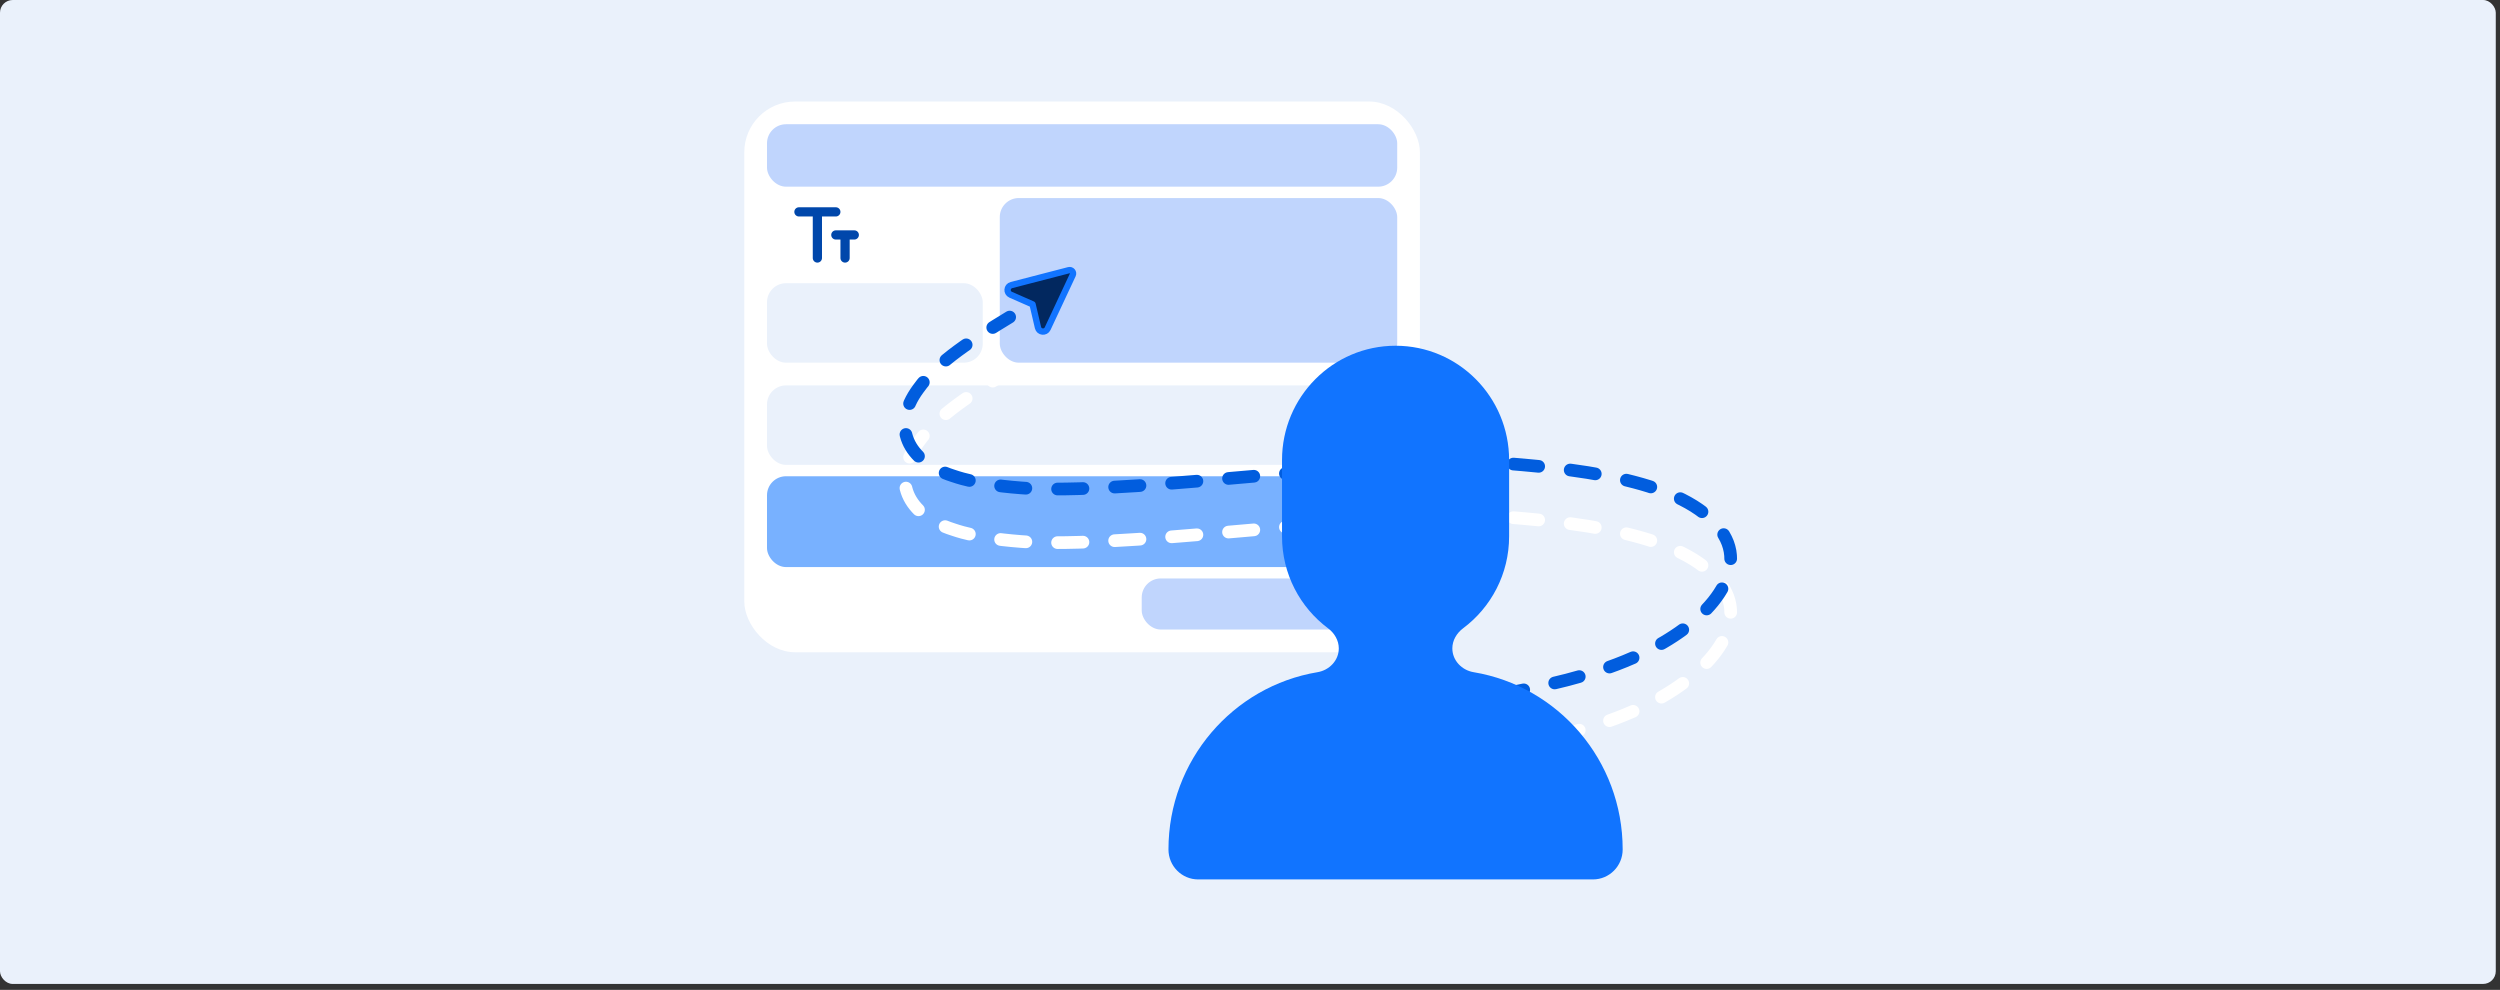
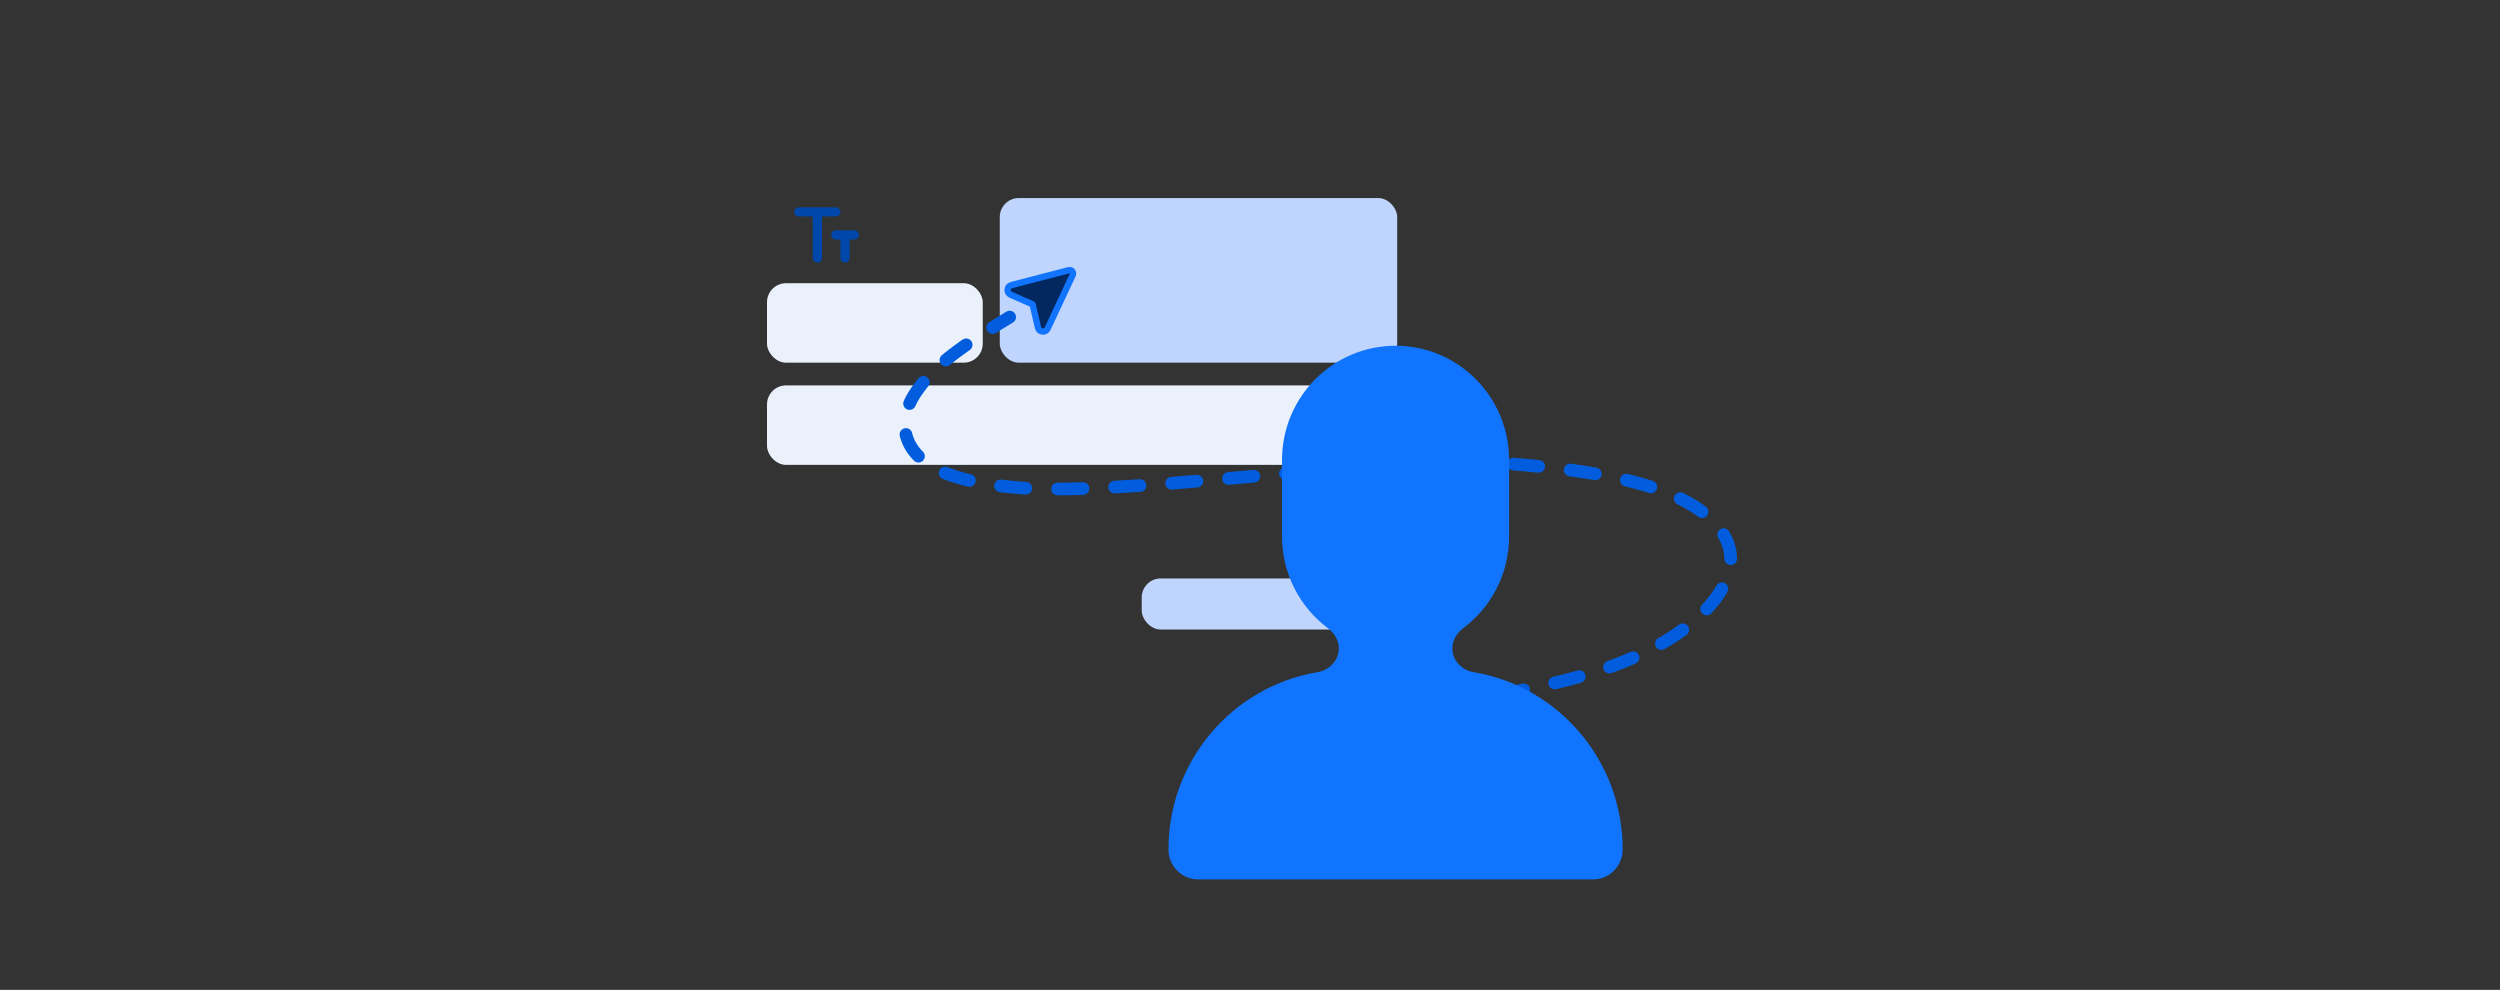
<svg xmlns="http://www.w3.org/2000/svg" width="394" height="156" viewBox="0 0 394 156" fill="none">
  <rect x="0" y="0" width="394" height="156" fill="#333333" stroke="none" />
-   <rect width="393.333" height="155.069" rx="2" fill="#EAF1FB" />
-   <rect x="117.3" y="16" width="106.479" height="86.794" rx="8" fill="white" />
-   <rect x="120.879" y="19.579" width="99.321" height="9.843" rx="3" fill="#C0D5FD" />
  <rect x="120.879" y="44.633" width="34.002" height="12.527" rx="3" fill="#EAF1FB" />
  <rect x="120.879" y="60.739" width="99.321" height="12.527" rx="3" fill="#EAF1FB" />
-   <rect x="120.879" y="75.056" width="99.321" height="14.316" rx="3" fill="#78B1FF" />
  <rect x="179.935" y="91.162" width="40.265" height="8.053" rx="3" fill="#C0D5FD" />
  <rect x="157.565" y="31.211" width="62.635" height="25.949" rx="3" fill="#C0D5FD" />
  <path fill-rule="evenodd" clip-rule="evenodd" d="M134.636 36.301C135.038 36.301 135.363 36.626 135.363 37.028C135.363 37.429 135.038 37.755 134.636 37.755H133.909V40.663C133.909 41.064 133.584 41.39 133.182 41.39C132.781 41.39 132.455 41.064 132.455 40.663V37.755H131.728C131.327 37.755 131.001 37.429 131.001 37.028C131.001 36.626 131.327 36.301 131.728 36.301H134.636ZM128.82 32.666H131.728C132.13 32.666 132.455 32.991 132.455 33.392C132.455 33.794 132.13 34.12 131.728 34.12H129.547V40.663C129.547 41.064 129.222 41.39 128.82 41.39C128.419 41.39 128.093 41.064 128.093 40.663V34.12H125.912C125.511 34.12 125.185 33.794 125.185 33.392C125.185 32.991 125.511 32.666 125.912 32.666H128.82Z" fill="#0047AB" />
  <path fill-rule="evenodd" clip-rule="evenodd" d="M165.108 51.794C164.783 52.489 163.764 52.383 163.589 51.636L162.73 47.964L159.278 46.448C158.576 46.14 158.657 45.119 159.4 44.927L168.443 42.583C168.645 42.53 168.859 42.599 168.992 42.76C169.125 42.92 169.154 43.143 169.066 43.332L165.108 51.794Z" fill="#02285F" stroke="#1174FF" stroke-linejoin="round" />
-   <path d="M236.222 117.986C243.429 116.508 250.612 115.082 257.353 112.113C267.917 107.59 275.727 99.477 271.673 92.739C266.63 84.545 250.518 82.543 237.562 81.507C219.734 80.168 180.461 86.297 162.381 85.442C160.421 85.319 158.49 85.148 156.62 84.888C154.341 84.57 152.147 84.114 150.197 83.445C142.968 81.143 140.361 75.65 144.711 69.737C147.866 65.306 153.449 61.891 159.123 58.42" stroke="white" stroke-width="2" stroke-miterlimit="10" stroke-linecap="round" stroke-dasharray="4 5" />
  <path d="M236.222 109.537C243.429 108.06 250.612 106.633 257.353 103.664C267.917 99.141 275.727 91.028 271.673 84.29C266.63 76.096 250.518 74.094 237.562 73.058C219.734 71.719 180.461 77.848 162.381 76.993C160.421 76.87 158.49 76.7 156.62 76.439C154.341 76.122 152.147 75.665 150.197 74.996C142.968 72.695 140.361 67.201 144.711 61.288C147.866 56.857 153.449 53.442 159.123 49.971" stroke="#015DDE" stroke-width="2" stroke-miterlimit="10" stroke-linecap="round" stroke-dasharray="4 5" />
  <path d="M202.046 72.512C202.046 62.558 210.058 54.489 219.942 54.489C229.825 54.489 237.837 62.558 237.837 72.512V84.528C237.837 90.465 234.987 95.732 230.588 99.016C229.577 99.771 228.889 100.921 228.889 102.188C228.889 104.088 230.382 105.627 232.242 105.937C245.57 108.162 255.733 119.824 255.733 133.878C255.733 136.485 253.634 138.598 251.046 138.598H188.837C186.249 138.598 184.15 136.485 184.15 133.878C184.15 119.824 194.313 108.162 207.641 105.937C209.501 105.627 210.994 104.088 210.994 102.188C210.994 100.921 210.306 99.771 209.295 99.016C204.897 95.732 202.046 90.465 202.046 84.528V72.512Z" fill="#1174FF" />
</svg>